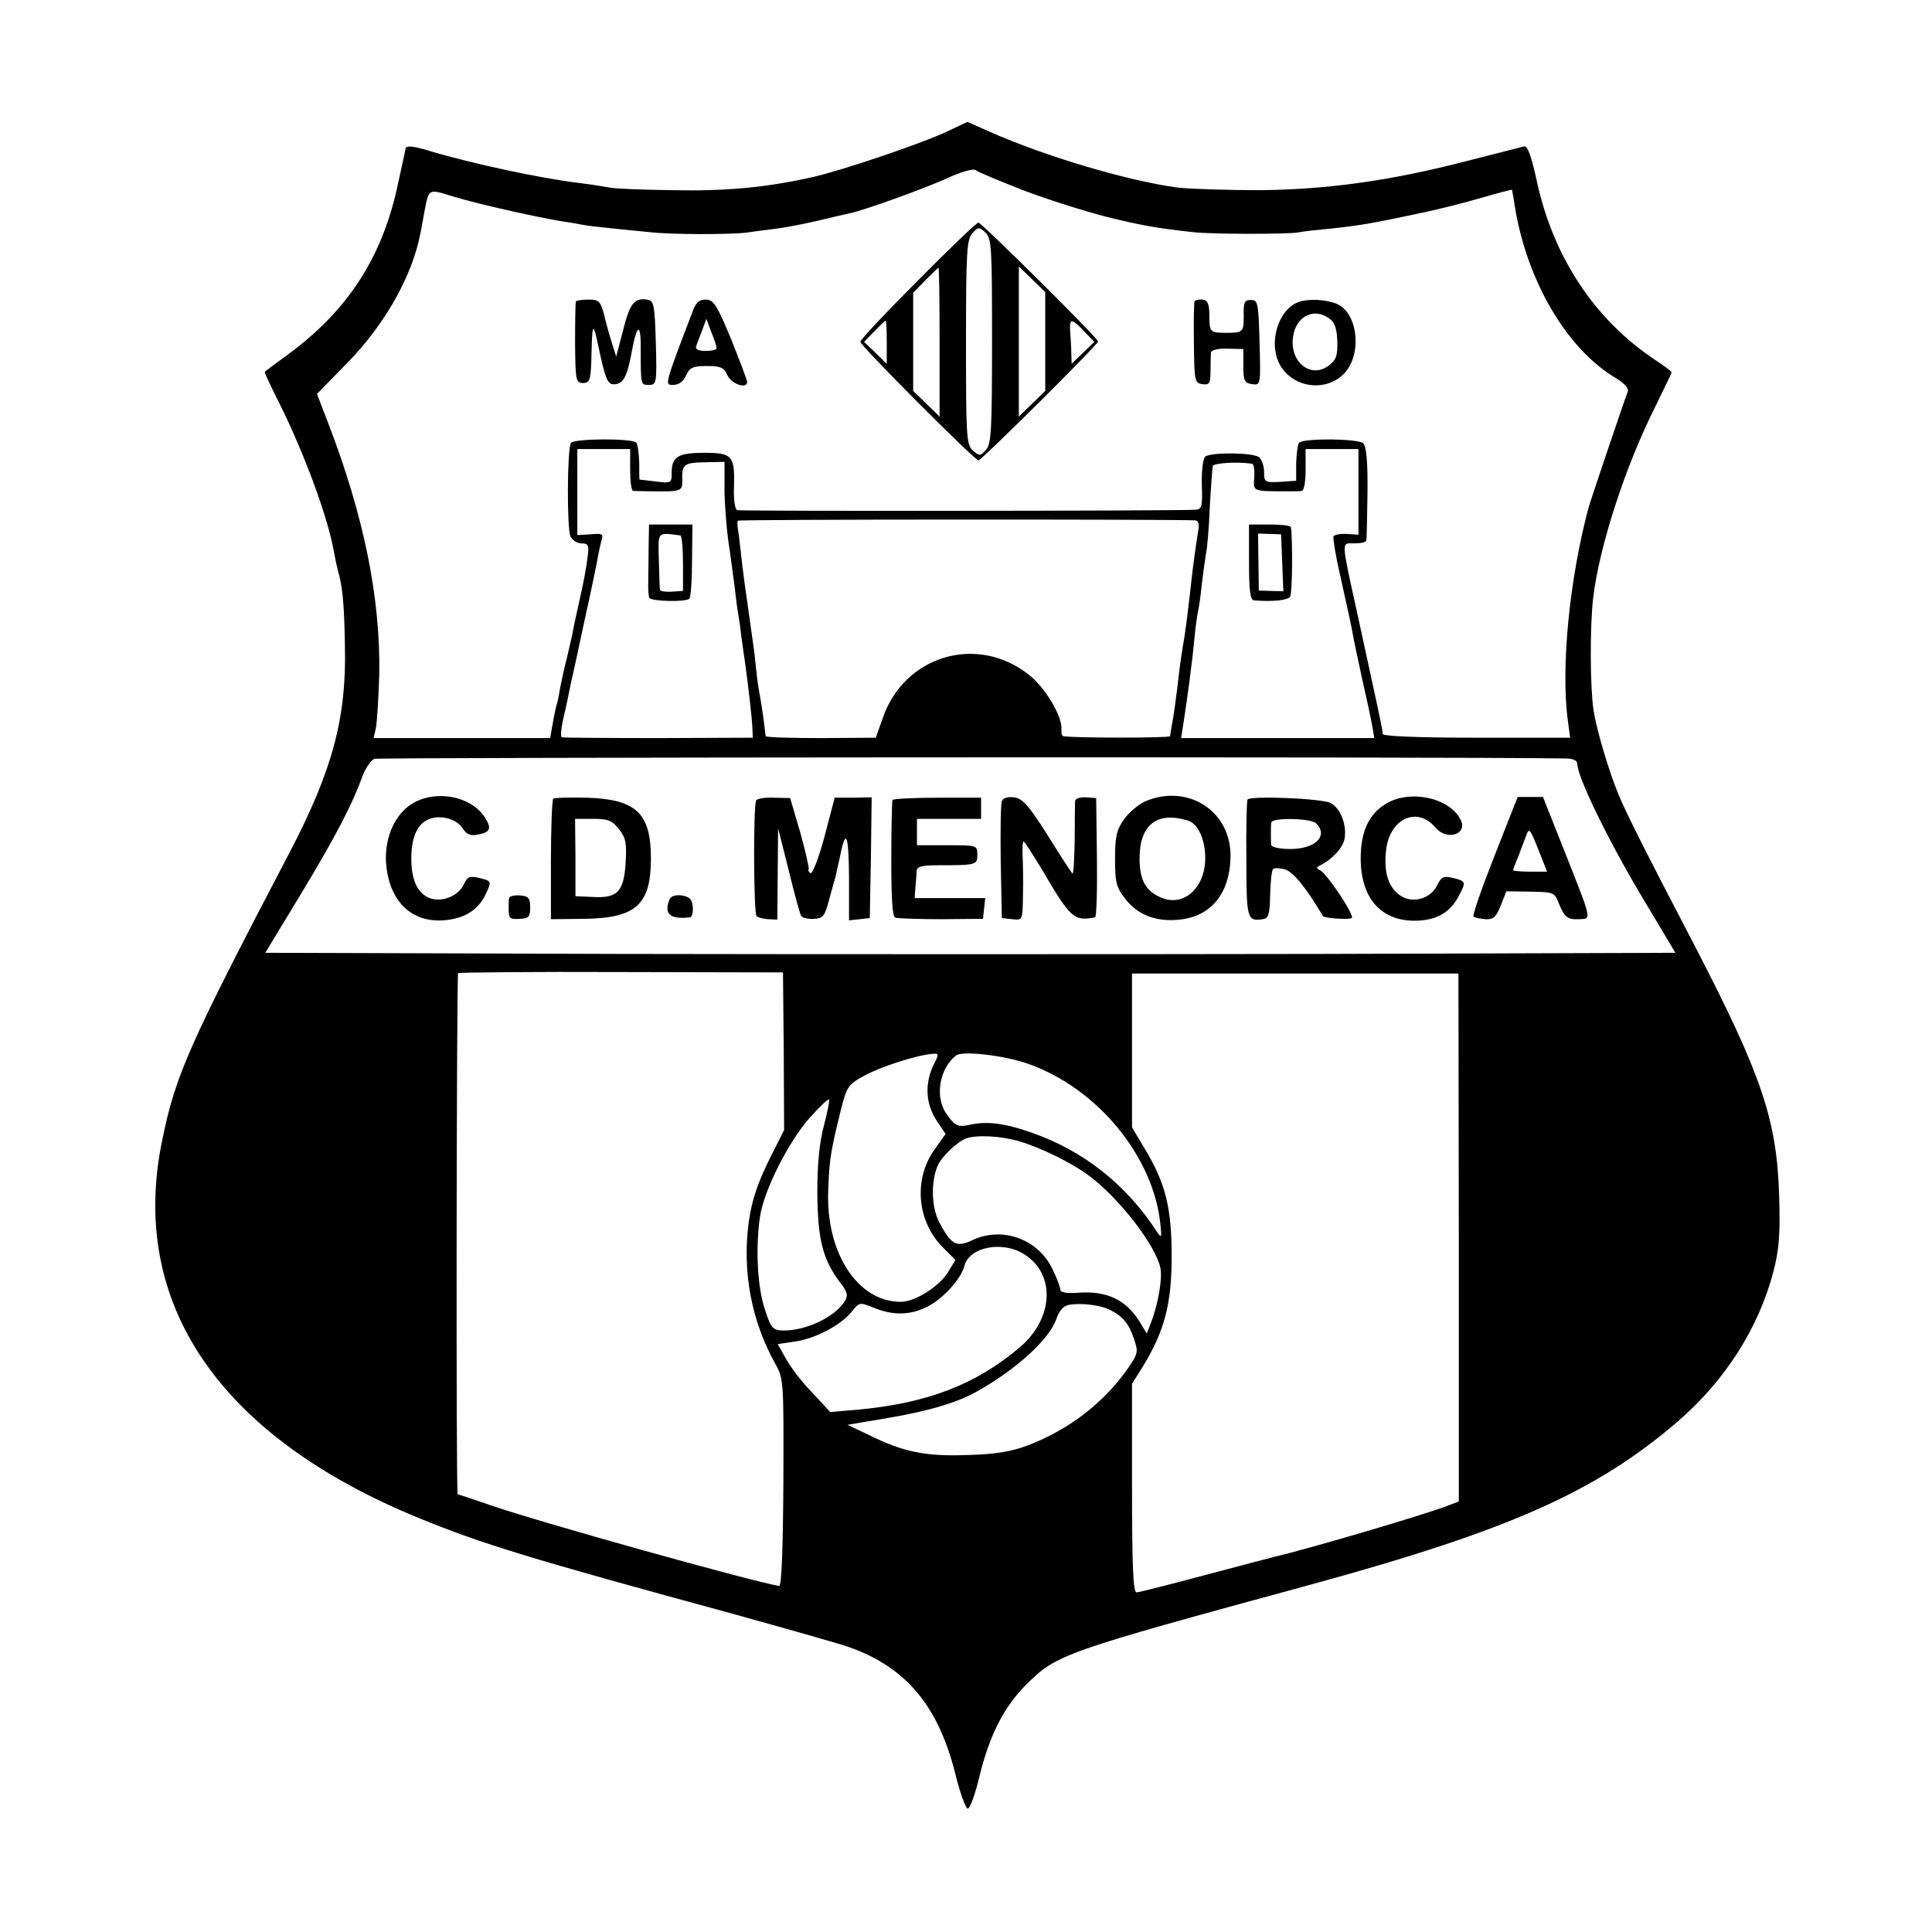
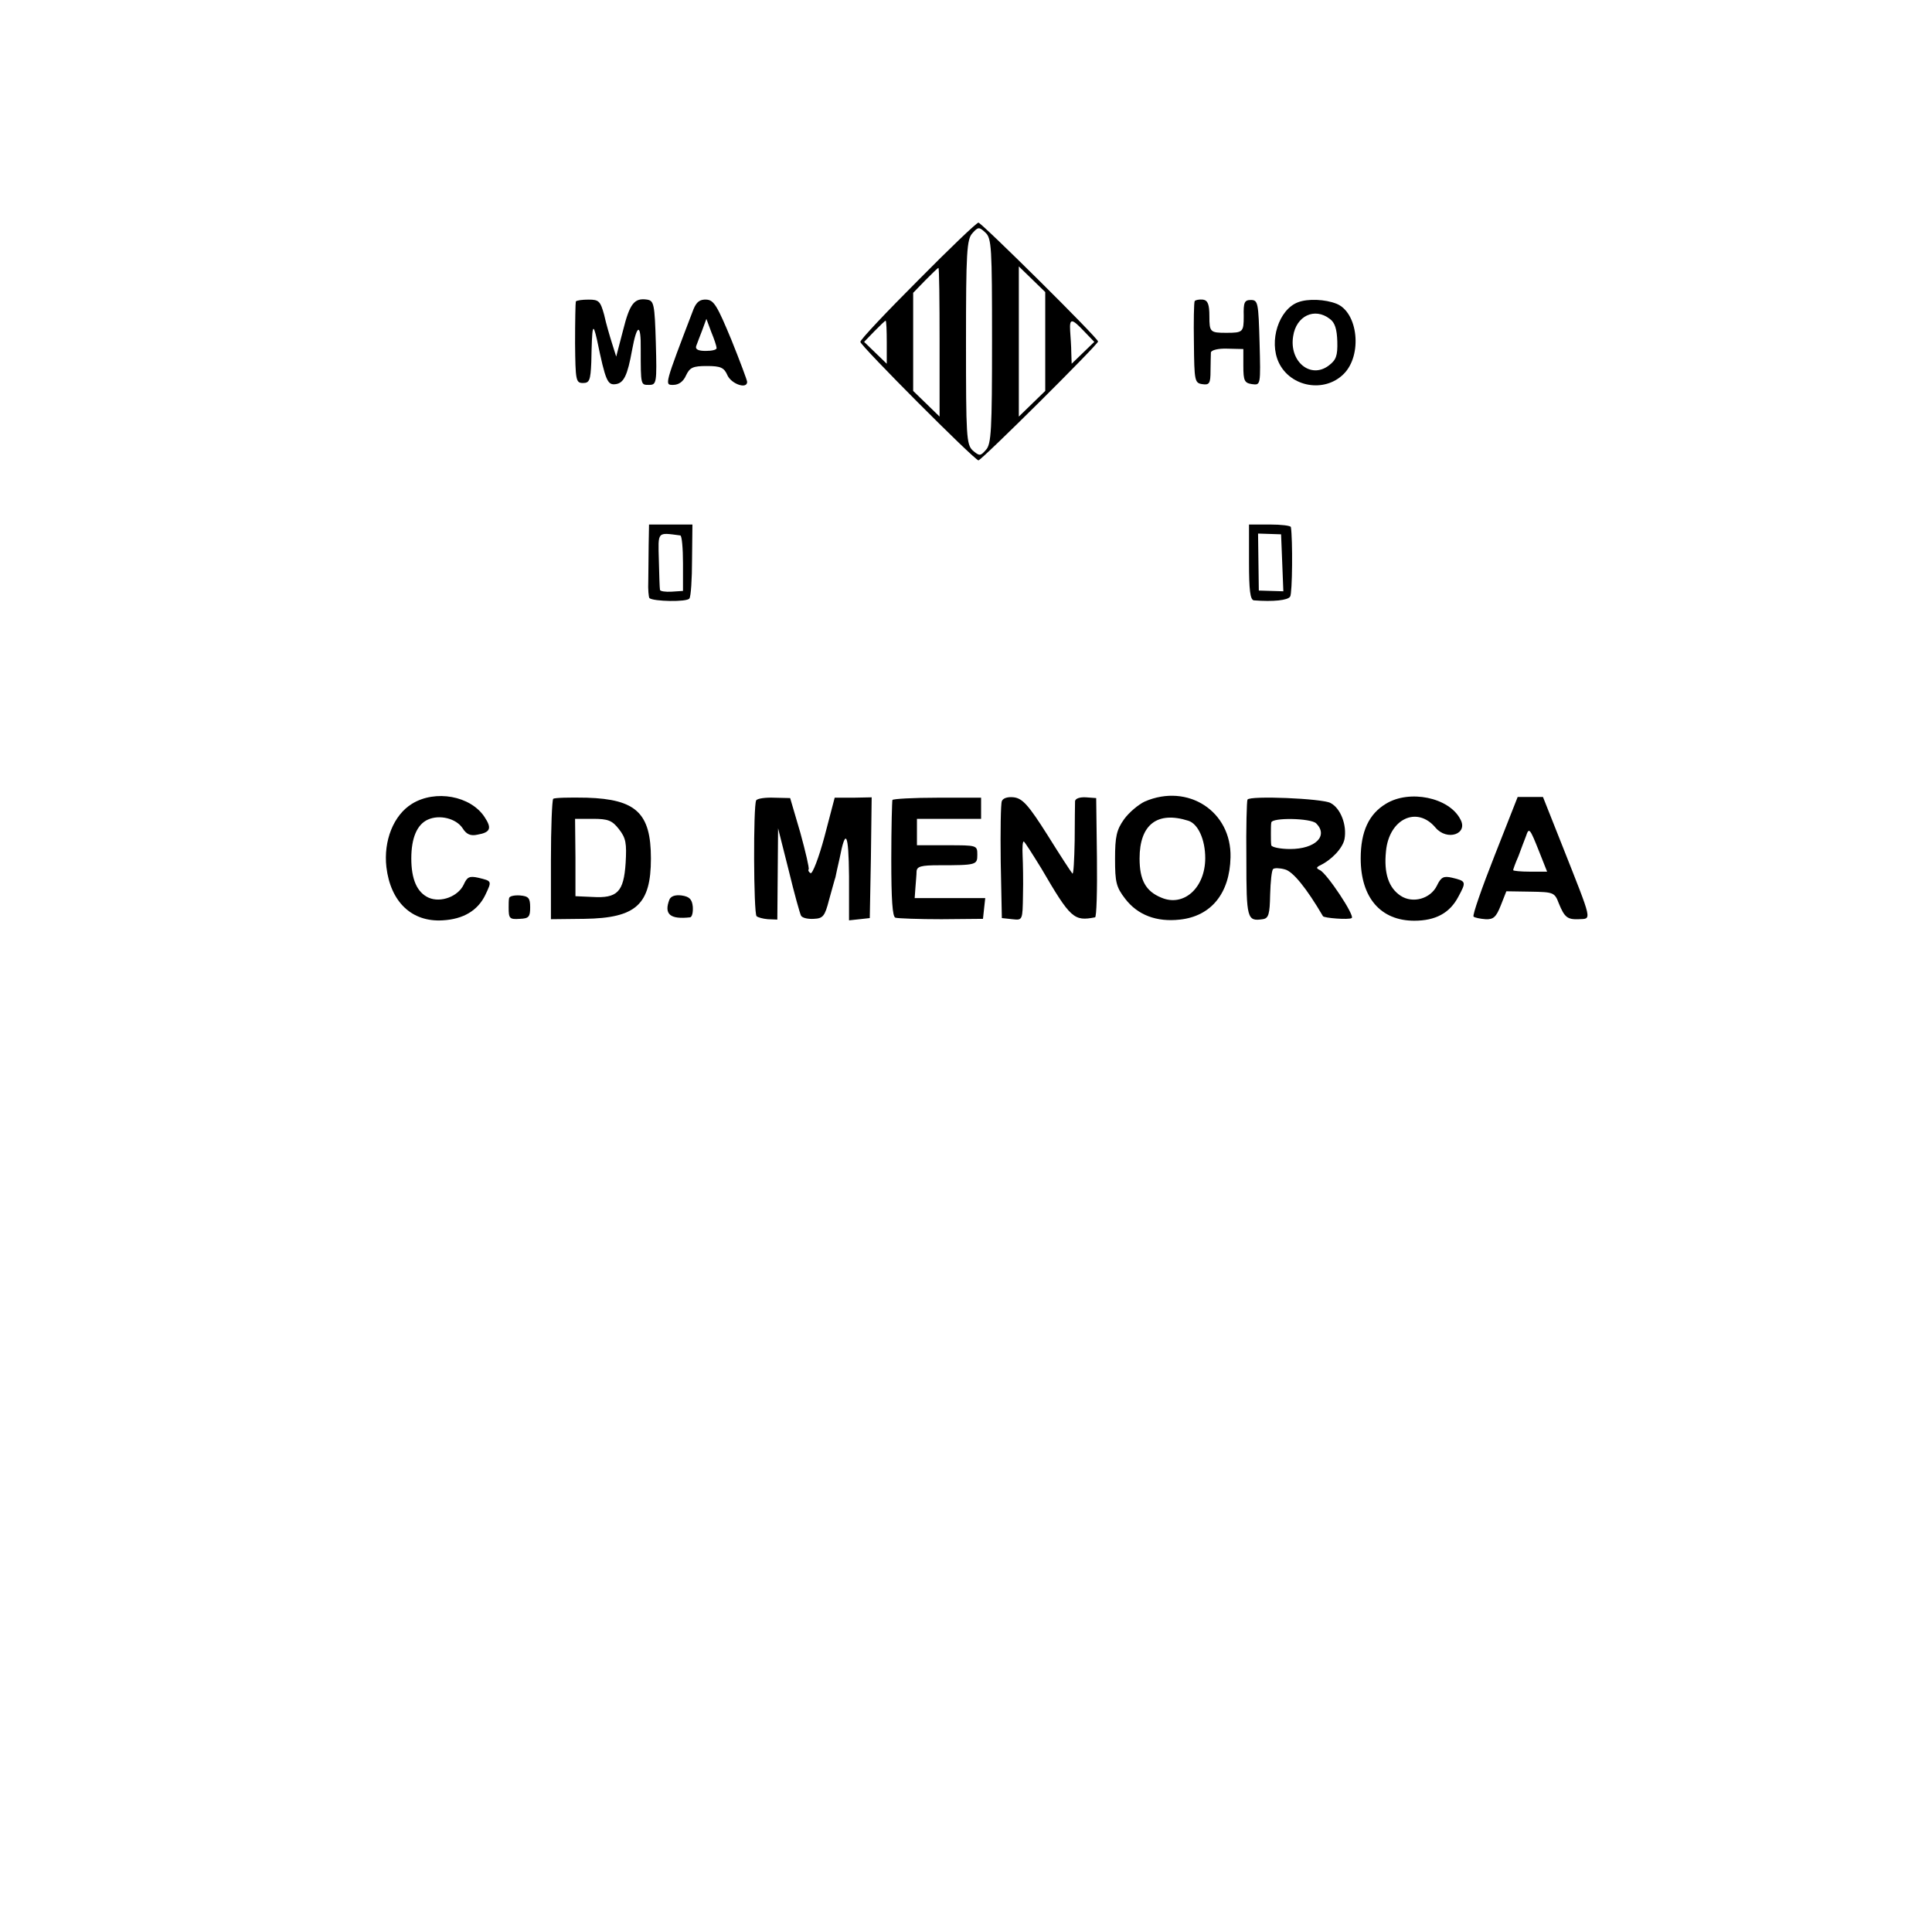
<svg xmlns="http://www.w3.org/2000/svg" version="1.0" width="512pt" height="512pt" viewBox="0 0 512 512" preserveAspectRatio="xMidYMid meet">
  <g transform="translate(0,512) scale(0.1,-0.1)" fill="#000000" stroke="none">
-     <path d="M2500 4767 c-72 -32 -267 -98 -345 -116 -124 -28 -232 -38 -373 -35 -81 1 -156 4 -167 7 -11 2 -46 8 -79 12 -103 12 -287 52 -394 84 -46 14 -64 16 -67 8 -1 -7 -10 -46 -19 -88 -40 -196 -131 -339 -291 -457 -33 -24 -61 -45 -63 -47 -2 -1 15 -38 37 -81 68 -136 131 -308 146 -397 3 -17 8 -39 10 -47 13 -45 17 -87 19 -199 5 -193 -33 -333 -147 -551 -268 -512 -302 -590 -337 -761 -90 -432 150 -785 680 -1002 169 -69 289 -106 840 -256 140 -39 275 -77 300 -86 153 -54 239 -158 284 -345 12 -47 26 -84 31 -83 6 1 20 40 31 87 27 109 65 183 123 241 81 81 95 86 756 266 523 143 753 245 969 430 127 109 216 248 256 400 15 59 18 99 15 199 -6 202 -46 320 -222 660 -143 274 -186 361 -204 405 -26 63 -58 171 -66 223 -9 59 -10 218 -1 297 16 136 85 350 167 512 22 46 41 84 41 86 0 3 -19 17 -42 32 -163 108 -274 276 -317 483 -14 62 -23 86 -32 84 -8 -2 -75 -19 -149 -38 -204 -53 -370 -76 -550 -78 -85 0 -184 3 -220 7 -132 18 -349 82 -500 149 l-56 25 -64 -30z m211 -151 c63 -24 161 -55 219 -70 97 -24 138 -31 230 -41 47 -6 249 -6 280 -1 14 3 52 7 85 10 74 8 108 13 238 41 44 9 116 27 160 40 45 13 83 23 84 22 0 -1 4 -20 7 -41 31 -197 136 -378 265 -456 28 -17 39 -30 34 -40 -7 -17 -96 -281 -102 -301 -52 -192 -75 -429 -56 -569 l6 -45 -248 0 c-158 0 -248 4 -249 10 0 12 -2 20 -65 310 -46 210 -45 195 -10 195 17 0 32 3 32 8 1 4 2 61 3 126 1 80 -3 123 -11 131 -13 13 -157 14 -170 2 -4 -4 -7 -29 -8 -54 l0 -47 -42 -3 c-41 -2 -43 -1 -43 26 0 16 -6 33 -13 39 -15 13 -127 14 -143 2 -6 -5 -10 -38 -9 -75 2 -60 0 -65 -19 -66 -55 -3 -1202 -4 -1212 -1 -6 1 -10 26 -9 60 3 84 -4 92 -78 92 -70 0 -87 -10 -87 -53 0 -27 -1 -28 -42 -23 -24 3 -43 5 -43 5 -1 1 -1 21 -1 46 -1 25 -4 49 -8 52 -11 12 -166 11 -173 -1 -10 -16 -11 -228 -1 -248 5 -10 18 -18 29 -18 18 0 21 -5 16 -37 -2 -21 -11 -70 -20 -108 -9 -39 -18 -82 -20 -95 -3 -14 -10 -43 -15 -65 -6 -22 -13 -56 -17 -75 -3 -19 -7 -39 -9 -45 -2 -5 -7 -28 -11 -51 l-7 -40 -234 0 -234 0 6 26 c3 14 7 77 9 140 4 202 -40 421 -135 668 l-30 78 83 85 c98 101 169 227 191 340 2 8 6 32 10 54 13 67 9 65 78 44 62 -19 209 -52 278 -64 19 -3 46 -7 60 -10 14 -3 50 -7 80 -10 30 -3 75 -8 100 -10 56 -7 217 -7 262 -1 18 3 52 7 75 10 23 3 72 12 110 21 37 9 76 18 86 20 38 8 202 67 260 94 35 16 67 25 73 20 5 -5 62 -28 125 -53z m-1041 -741 c0 -30 3 -55 8 -56 4 0 25 -1 47 -1 83 -1 84 0 83 32 -1 40 5 44 63 45 l49 1 0 -71 c0 -38 5 -101 10 -138 6 -37 12 -89 16 -115 3 -26 7 -60 10 -77 3 -16 7 -46 9 -65 3 -19 7 -51 10 -70 9 -65 18 -145 19 -170 l1 -25 -250 -1 c-137 0 -253 1 -256 2 -4 2 -2 23 3 46 10 42 14 63 22 103 3 11 19 85 36 165 18 80 33 155 35 167 2 11 6 30 9 41 6 17 2 19 -29 16 l-35 -2 0 114 0 114 70 0 70 0 0 -55z m1930 -58 l0 -114 -30 2 c-17 1 -33 -2 -36 -6 -2 -4 5 -50 17 -101 24 -110 28 -125 34 -158 2 -14 14 -68 25 -120 12 -52 24 -109 27 -126 l5 -30 -256 0 -256 0 5 31 c11 70 25 174 30 230 3 33 8 67 10 75 2 8 7 41 10 73 4 32 9 68 11 80 3 12 8 67 10 122 3 55 7 105 8 110 3 8 65 12 104 6 5 0 7 -17 6 -36 -3 -38 -6 -37 91 -37 14 0 30 0 35 1 6 1 10 26 10 56 l0 55 70 0 70 0 0 -113z m-432 -76 c8 -1 11 -11 7 -30 -5 -31 -14 -93 -20 -151 -8 -70 -15 -126 -20 -150 -2 -14 -7 -45 -10 -70 -7 -62 -15 -121 -20 -145 -2 -11 -4 -23 -4 -26 -1 -5 -259 -5 -283 0 -4 0 -6 9 -5 19 2 35 -45 113 -89 146 -138 106 -329 47 -385 -118 l-18 -51 -145 -1 c-80 0 -146 2 -147 5 -5 43 -9 72 -14 101 -4 19 -9 53 -11 75 -2 22 -6 56 -9 75 -21 147 -27 191 -31 230 -3 25 -6 54 -8 65 -2 11 -2 22 -1 25 2 4 1143 4 1213 1z m980 -631 c20 0 32 -5 32 -14 0 -34 78 -195 165 -342 l95 -159 -935 -3 c-514 -1 -1355 -1 -1868 0 l-934 3 94 155 c93 154 137 239 164 314 8 21 22 41 31 45 12 4 2841 6 3156 1z m-2071 -776 l1 -209 -33 -65 c-38 -76 -52 -118 -61 -180 -17 -131 7 -260 71 -375 22 -39 22 -48 21 -315 -1 -177 -5 -274 -11 -273 -69 11 -639 170 -765 214 -46 16 -86 29 -87 29 -5 0 -3 1376 1 1381 2 2 197 4 433 3 l428 -1 2 -209z m1789 -494 l0 -699 -26 -10 c-57 -23 -377 -117 -460 -136 -8 -2 -92 -24 -186 -49 -94 -25 -176 -46 -182 -46 -9 0 -12 71 -12 276 l0 277 29 46 c57 94 76 165 76 291 0 130 -16 194 -72 287 l-33 55 0 204 0 204 433 0 432 0 1 -700z m-1390 462 c-26 -51 -24 -107 7 -153 l23 -34 -30 -42 c-56 -80 -46 -192 25 -261 l31 -31 -20 -33 c-24 -38 -87 -78 -125 -78 -115 0 -200 132 -192 299 3 81 7 102 33 208 16 64 20 69 62 92 43 24 140 55 180 58 18 2 19 0 6 -25z m248 -1 c183 -64 332 -244 351 -424 4 -36 3 -39 -8 -23 -81 126 -195 216 -332 264 -70 25 -118 31 -161 22 -36 -8 -43 -5 -67 30 -30 44 -17 120 27 153 17 13 128 0 190 -22z m-540 -162 c-12 -44 -18 -100 -18 -179 1 -125 14 -176 59 -237 21 -26 23 -36 14 -51 -27 -43 -104 -79 -164 -78 -27 1 -32 6 -48 56 -20 59 -25 164 -13 245 10 70 76 200 132 263 26 29 49 51 51 48 2 -2 -4 -32 -13 -67z m519 -44 c56 -17 138 -57 182 -90 80 -59 176 -183 190 -244 6 -28 -5 -95 -25 -147 l-11 -28 -18 30 c-37 60 -88 84 -165 78 -30 -2 -46 1 -46 8 0 6 -9 31 -21 55 -38 80 -134 114 -213 76 -42 -20 -56 -11 -88 50 -21 42 -21 114 0 154 12 22 52 59 72 66 29 10 92 7 143 -8z m13 -300 c82 -53 76 -170 -14 -246 -116 -98 -244 -148 -431 -165 l-71 -6 -47 51 c-27 27 -58 68 -70 90 l-22 39 47 7 c54 8 122 44 150 80 19 24 21 24 56 10 50 -21 95 -21 139 0 44 20 94 75 103 111 13 50 103 67 160 29z m227 -147 c33 -17 49 -36 62 -76 12 -34 11 -39 -15 -77 -64 -92 -156 -163 -265 -205 -45 -17 -86 -24 -162 -26 -111 -4 -170 8 -262 54 l-55 26 100 17 c109 18 190 41 244 72 105 59 192 139 210 193 7 21 19 34 33 36 33 6 86 -1 110 -14z" />
    <path d="M2433 4377 c-84 -84 -153 -157 -153 -163 0 -10 303 -314 313 -314 8 0 317 307 317 315 0 9 -309 315 -317 315 -5 0 -77 -69 -160 -153z m196 -160 c0 -236 -2 -274 -16 -289 -15 -17 -17 -17 -35 -2 -17 16 -18 38 -18 287 0 238 2 273 17 289 15 17 18 17 34 2 17 -15 18 -39 18 -287z m-139 -4 l0 -197 -35 34 -35 34 0 130 0 130 32 33 c18 18 33 33 35 33 2 0 3 -89 3 -197z m280 2 l0 -131 -35 -34 -35 -34 0 199 0 199 35 -34 35 -34 0 -131z m-420 -2 l0 -57 -30 29 -30 29 27 28 c15 15 28 28 30 28 2 0 3 -26 3 -57z m523 29 l27 -28 -30 -29 -30 -29 -1 30 c0 16 -2 41 -3 57 -2 34 4 34 37 -1z" />
    <path d="M1526 4321 c-1 -3 -2 -53 -2 -111 1 -98 2 -105 21 -105 17 0 20 7 22 55 2 100 4 108 15 60 23 -111 28 -121 50 -118 21 3 31 23 43 90 13 71 24 72 23 3 0 -97 0 -95 22 -95 20 0 21 5 18 112 -3 102 -5 111 -23 114 -34 5 -46 -10 -64 -82 l-18 -69 -11 35 c-6 19 -16 53 -21 76 -10 36 -14 40 -41 40 -17 0 -32 -2 -34 -5z" />
    <path d="M1838 4301 c-78 -204 -77 -201 -54 -201 15 0 27 9 34 25 10 21 18 25 55 25 37 0 46 -4 55 -25 11 -23 52 -37 52 -17 0 4 -19 55 -42 112 -37 89 -46 105 -66 106 -17 1 -26 -6 -34 -25z m61 -103 c1 -5 -12 -8 -29 -8 -19 0 -28 4 -25 13 2 6 10 26 16 42 l11 30 13 -35 c8 -19 14 -38 14 -42z" />
    <path d="M3166 4322 c-2 -4 -3 -54 -2 -112 1 -99 2 -105 22 -108 19 -3 22 2 22 35 0 21 1 43 1 49 1 6 19 11 44 10 l42 -1 0 -45 c0 -39 3 -45 23 -48 23 -3 23 -3 20 110 -3 105 -4 113 -23 113 -17 0 -20 -6 -19 -43 0 -42 -2 -44 -46 -44 -43 0 -45 2 -45 44 0 31 -4 42 -17 44 -10 1 -20 -1 -22 -4z" />
    <path d="M3440 4319 c-51 -19 -78 -103 -51 -160 31 -65 121 -81 172 -30 50 50 38 163 -19 186 -30 12 -76 14 -102 4z m84 -44 c14 -10 19 -28 20 -60 1 -38 -3 -49 -23 -64 -48 -36 -105 11 -94 78 8 54 57 77 97 46z" />
    <path d="M1719 3675 c0 -30 -1 -73 -1 -95 -1 -22 1 -42 3 -45 10 -9 100 -11 106 -1 4 5 7 52 7 103 l1 93 -57 0 -58 0 -1 -55z m84 26 c4 -1 7 -34 7 -74 l0 -73 -30 -2 c-16 -1 -31 1 -31 5 -1 5 -2 40 -3 79 -2 77 -5 73 57 65z" />
    <path d="M3310 3630 c0 -73 3 -100 13 -101 51 -4 90 0 96 10 6 8 7 152 2 184 0 4 -26 7 -56 7 l-55 0 0 -100z m88 -1 l3 -76 -33 1 -32 1 -1 75 -1 76 31 -1 30 -1 3 -75z" />
    <path d="M1092 2990 c-49 -30 -76 -98 -68 -168 11 -92 67 -146 149 -141 55 3 93 26 113 67 18 38 18 37 -19 46 -23 5 -29 2 -38 -18 -15 -32 -61 -49 -93 -35 -31 14 -46 49 -46 104 0 54 15 90 44 103 31 14 75 3 92 -23 10 -16 21 -21 39 -17 35 6 39 17 19 47 -37 56 -130 73 -192 35z" />
    <path d="M1466 3003 c-3 -4 -6 -77 -6 -163 l0 -156 89 1 c137 2 176 38 176 160 0 120 -39 157 -170 161 -46 1 -86 0 -89 -3z m174 -80 c19 -24 21 -38 18 -90 -5 -77 -22 -94 -88 -90 l-45 2 0 103 -1 102 47 0 c40 0 51 -4 69 -27z" />
    <path d="M2004 2999 c-8 -13 -7 -299 1 -307 3 -3 17 -7 30 -8 l25 -1 1 121 1 121 28 -111 c15 -62 30 -116 33 -121 4 -6 19 -9 34 -8 24 1 29 7 40 50 8 28 15 55 17 60 1 6 6 28 11 50 16 83 24 68 25 -47 l0 -117 28 3 27 3 3 160 2 160 -49 -1 -49 0 -27 -103 c-15 -56 -32 -100 -37 -97 -5 3 -7 8 -5 10 2 3 -8 46 -22 97 l-27 92 -42 1 c-23 1 -45 -2 -48 -7z" />
    <path d="M2365 3000 c-1 -3 -3 -73 -3 -157 0 -107 3 -153 11 -155 7 -2 62 -4 122 -4 l110 1 3 28 3 27 -93 0 -94 0 2 28 c1 15 3 34 3 43 1 13 13 16 59 16 100 0 102 1 102 28 0 25 -1 25 -80 25 l-80 0 0 35 0 35 85 0 85 0 0 28 0 28 -116 0 c-63 0 -117 -3 -119 -6z" />
    <path d="M2655 2997 c-3 -7 -4 -80 -3 -161 l3 -149 28 -3 c27 -3 27 -3 28 64 1 37 0 84 -1 105 -1 20 0 37 3 37 2 0 23 -33 47 -72 77 -132 86 -140 142 -129 4 0 6 72 5 158 l-2 158 -27 2 c-16 1 -28 -3 -29 -10 0 -7 -1 -54 -1 -105 -1 -51 -3 -90 -6 -87 -3 3 -33 49 -66 102 -50 79 -66 97 -89 100 -16 2 -29 -2 -32 -10z" />
    <path d="M3034 2996 c-17 -8 -42 -29 -55 -47 -20 -28 -24 -46 -24 -105 0 -62 3 -75 27 -106 33 -43 83 -62 145 -55 83 9 132 70 134 165 3 122 -113 197 -227 148z m115 -51 c26 -8 45 -50 45 -99 0 -79 -57 -130 -116 -105 -42 17 -58 47 -58 104 0 90 47 126 129 100z" />
    <path d="M3306 3001 c-2 -3 -4 -74 -3 -158 0 -158 2 -165 43 -159 16 2 19 13 20 65 1 34 4 65 8 68 3 3 17 3 31 -1 21 -5 57 -49 101 -124 3 -5 68 -10 76 -5 10 5 -66 119 -84 127 -10 5 -10 7 -1 12 32 15 61 46 66 70 7 37 -10 82 -37 96 -22 12 -214 20 -220 9z m182 -63 c33 -33 -2 -68 -69 -68 -27 0 -49 5 -50 10 -1 6 -1 19 -1 30 0 11 0 25 1 30 1 14 105 12 119 -2z" />
    <path d="M3673 2990 c-45 -27 -67 -73 -67 -145 0 -104 53 -165 142 -165 56 0 94 20 117 64 21 39 21 41 -17 50 -22 5 -29 2 -40 -21 -17 -35 -64 -48 -96 -27 -32 21 -45 60 -39 118 8 86 82 121 131 63 31 -37 88 -17 66 22 -30 58 -135 79 -197 41z" />
    <path d="M3961 2853 c-34 -86 -59 -158 -56 -162 3 -3 18 -6 32 -7 21 -1 28 6 40 36 l15 38 64 -1 c61 -1 64 -2 75 -31 15 -37 23 -43 52 -42 36 2 39 -12 -44 198 l-50 126 -34 0 -33 0 -61 -155z m118 10 l21 -53 -45 0 c-25 0 -45 2 -45 4 0 2 6 19 14 37 7 19 16 43 20 53 8 24 10 22 35 -41z" />
    <path d="M1349 2739 c-1 -5 -1 -16 -1 -24 0 -29 2 -32 30 -30 23 1 27 5 27 30 0 25 -4 30 -27 32 -16 1 -29 -2 -29 -8z" />
    <path d="M1774 2736 c-15 -39 2 -53 55 -47 5 1 8 13 7 28 -2 20 -9 27 -30 30 -17 2 -28 -2 -32 -11z" />
  </g>
</svg>